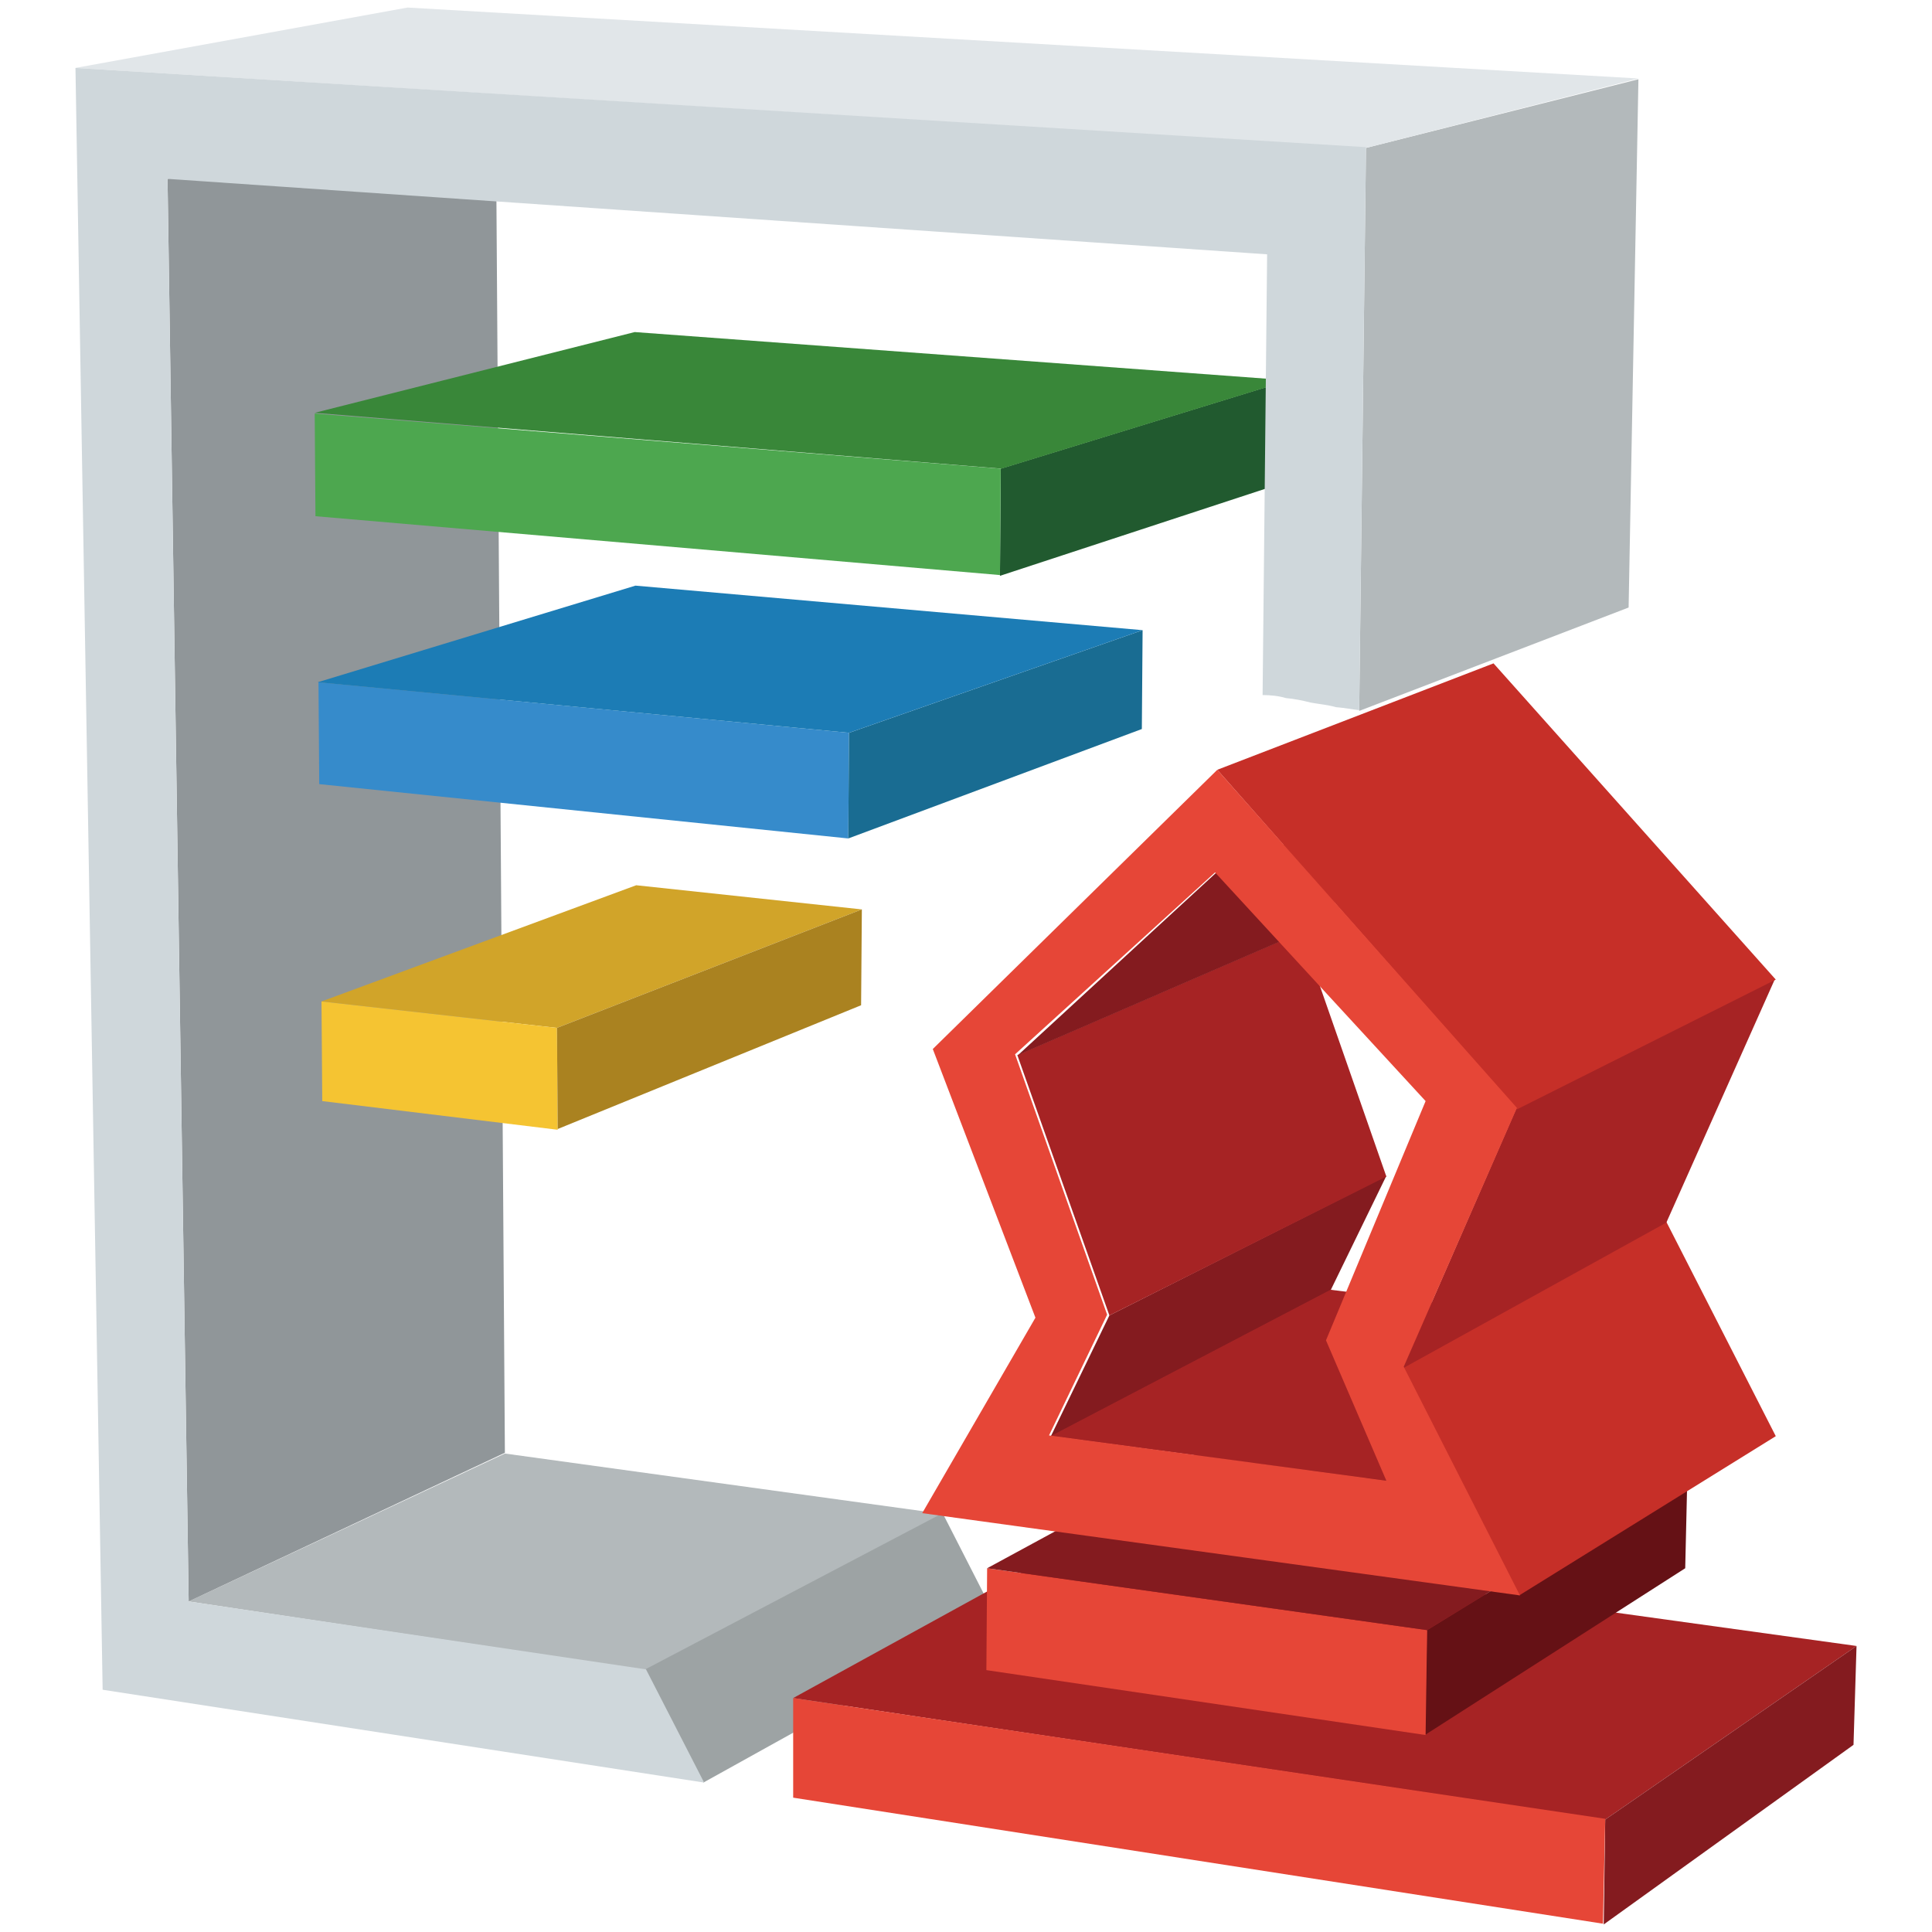
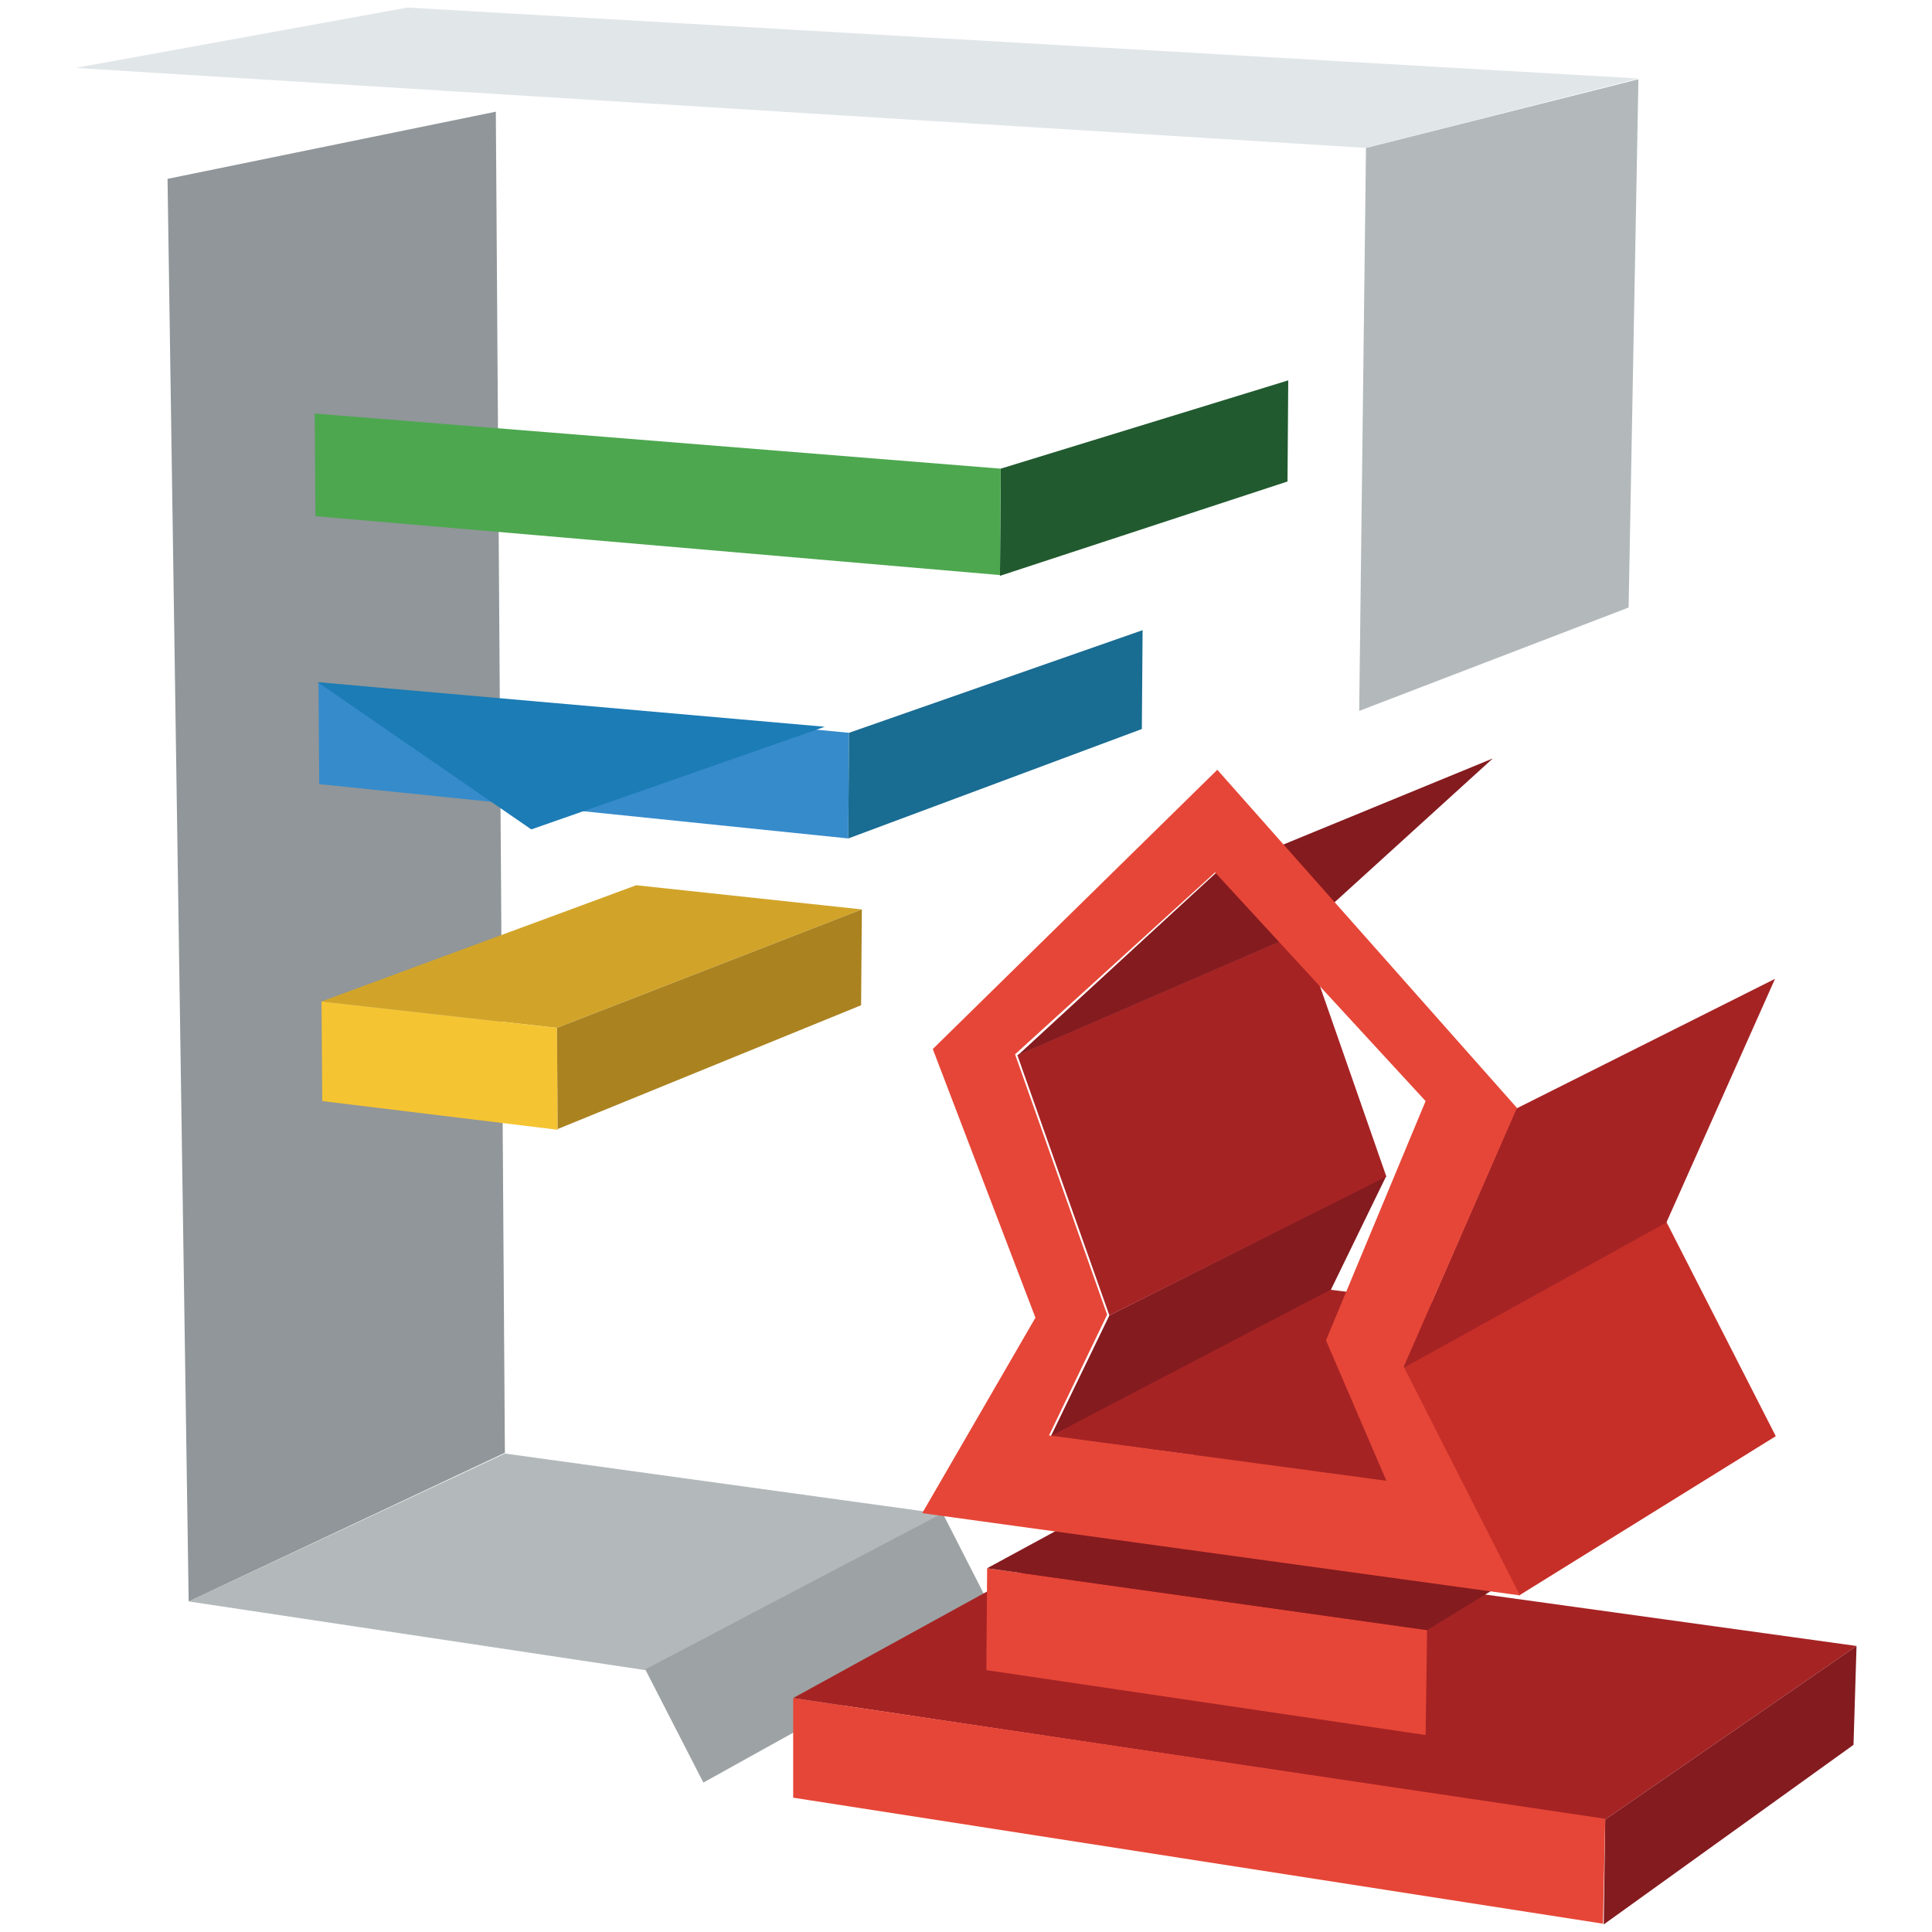
<svg xmlns="http://www.w3.org/2000/svg" version="1.1" x="0px" y="0px" viewBox="0 0 256 256" enable-background="new 0 0 256 256" xml:space="preserve">
  <g>
    <path fill="#b3b9bb" d="M25,212.2l41.9-19.6l58,8l-39.4,20.7L25,212.2z" />
    <path fill="#9da3a4" d="M85.5,221.2l39.4-20.7l7.2,14.1l-38.9,21.6L85.5,221.2z" />
    <path fill="#909699" d="M22.2,23.7l43.5-8.9l1.2,177.7L25,212.2L22.2,23.7z" />
    <path fill="#d1a429" d="M42.6,132.7l41.7-15.4l29.9,3.2l-40.4,15.7L42.6,132.7z" />
    <path fill="#f5c432" d="M42.7,145.9l-0.1-13.2l31.2,3.5l0.1,13.5L42.7,145.9z" />
    <path fill="#aa8220" d="M73.8,136.2l40.4-15.7l-0.1,12.7l-40.2,16.4L73.8,136.2z" />
    <path fill="#368bcb" d="M112.5,97.1l-0.1,14l-70.1-7.2l-0.1-13.5L112.5,97.1z" />
    <path fill="#196c92" d="M112.5,97.1l38.9-13.6l-0.1,13.1l-38.9,14.5L112.5,97.1z" />
-     <path fill="#1c7cb5" d="M42.1,90.4l42.1-12.8l67.2,5.9l-38.9,13.6L42.1,90.4z" />
+     <path fill="#1c7cb5" d="M42.1,90.4l67.2,5.9l-38.9,13.6L42.1,90.4z" />
    <path fill="#841b1f" d="M147,174.3l36.7-18.5l-7.4,15.2l-37.1,19.4L147,174.3z" />
    <path fill="#a62324" d="M134.8,139.8l37.6-16.3l11.3,32.4L147,174.3L134.8,139.8z M105.1,225l38.4-21.1L246,218.1l-33.3,23 L105.1,225z" />
-     <path fill="#651115" d="M189.1,216l34.5-21.2l-0.3,13l-34.5,22.1L189.1,216z" />
    <path fill="#e64637" d="M188.9,229.9l-58.2-8.6l0.1-13.5l58.3,8.2L188.9,229.9z" />
    <path fill="#841b1f" d="M130.8,207.8l37.4-20.3l55.5,7.3L189.1,216L130.8,207.8z" />
    <path fill="#a62324" d="M139.2,190.3l37.1-19.4l42.4,5.3l-34.9,20L139.2,190.3z" />
    <path fill="#215a2f" d="M132.6,62.1l38.1-11.7l-0.1,13.4l-38.1,12.5L132.6,62.1z" />
    <path fill="#4da74f" d="M132.6,62.1l-0.1,14.1l-90.7-7.8l-0.1-13.6L132.6,62.1z" />
-     <path fill="#398739" d="M41.7,54.7L84.1,44l86.7,6.4l-38.1,11.7L41.7,54.7z" />
    <path fill="#841b1f" d="M161.3,115.5l36.5-15l-25.3,23l-37.6,16.3L161.3,115.5z M212.7,241.1l33.3-23l-0.4,13.1l-33.1,23.8 L212.7,241.1z" />
    <path fill="#e64637" d="M105.1,225l107.6,16l-0.3,13.9l-107.3-16.7V225z" />
    <path fill="#c62f28" d="M185.9,181.2l34.9-19.3l14.5,28.4l-34,21.1L185.9,181.2z" />
    <path fill="#a62324" d="M200.9,146.9l34.3-17.2L220.8,162l-34.9,19.3L200.9,146.9z" />
-     <path fill="#c62f28" d="M161.3,102l36.6-14.1l37.4,41.9l-34.3,17.2L161.3,102z" />
    <path fill="#e64637" d="M161.3,102l39.7,44.8l-15,34.3l15.4,30.3l-79.2-10.9l15-25.9L123.6,139L161.3,102z M183.7,196.2l-8-18.6 l13.2-31.7l-27.9-30.3l-26.5,24.1l12.2,34.5l-7.7,16L183.7,196.2" />
    <path fill="#b3b9bb" d="M181,19.6l36.1-9.1l-1.3,70l-35.7,13.7L181,19.6z" />
    <path fill="#e1e6e9" d="M10,9l44-8l163.1,9.4L181,19.6L10,9z" />
-     <path fill="#cfd7db" d="M25,212.2l60.6,9l7.7,15l-79.7-12.3L10,9l171,10.5l-0.9,74.6c-0.9-0.1-1.9-0.3-3.1-0.4 c-1-0.3-2.2-0.4-3.3-0.6c-1.2-0.3-2.2-0.5-3.3-0.6c-1-0.3-2.1-0.4-3.1-0.4l0.6-58.4l-145.7-10L25,212.2L25,212.2z" />
  </g>
</svg>